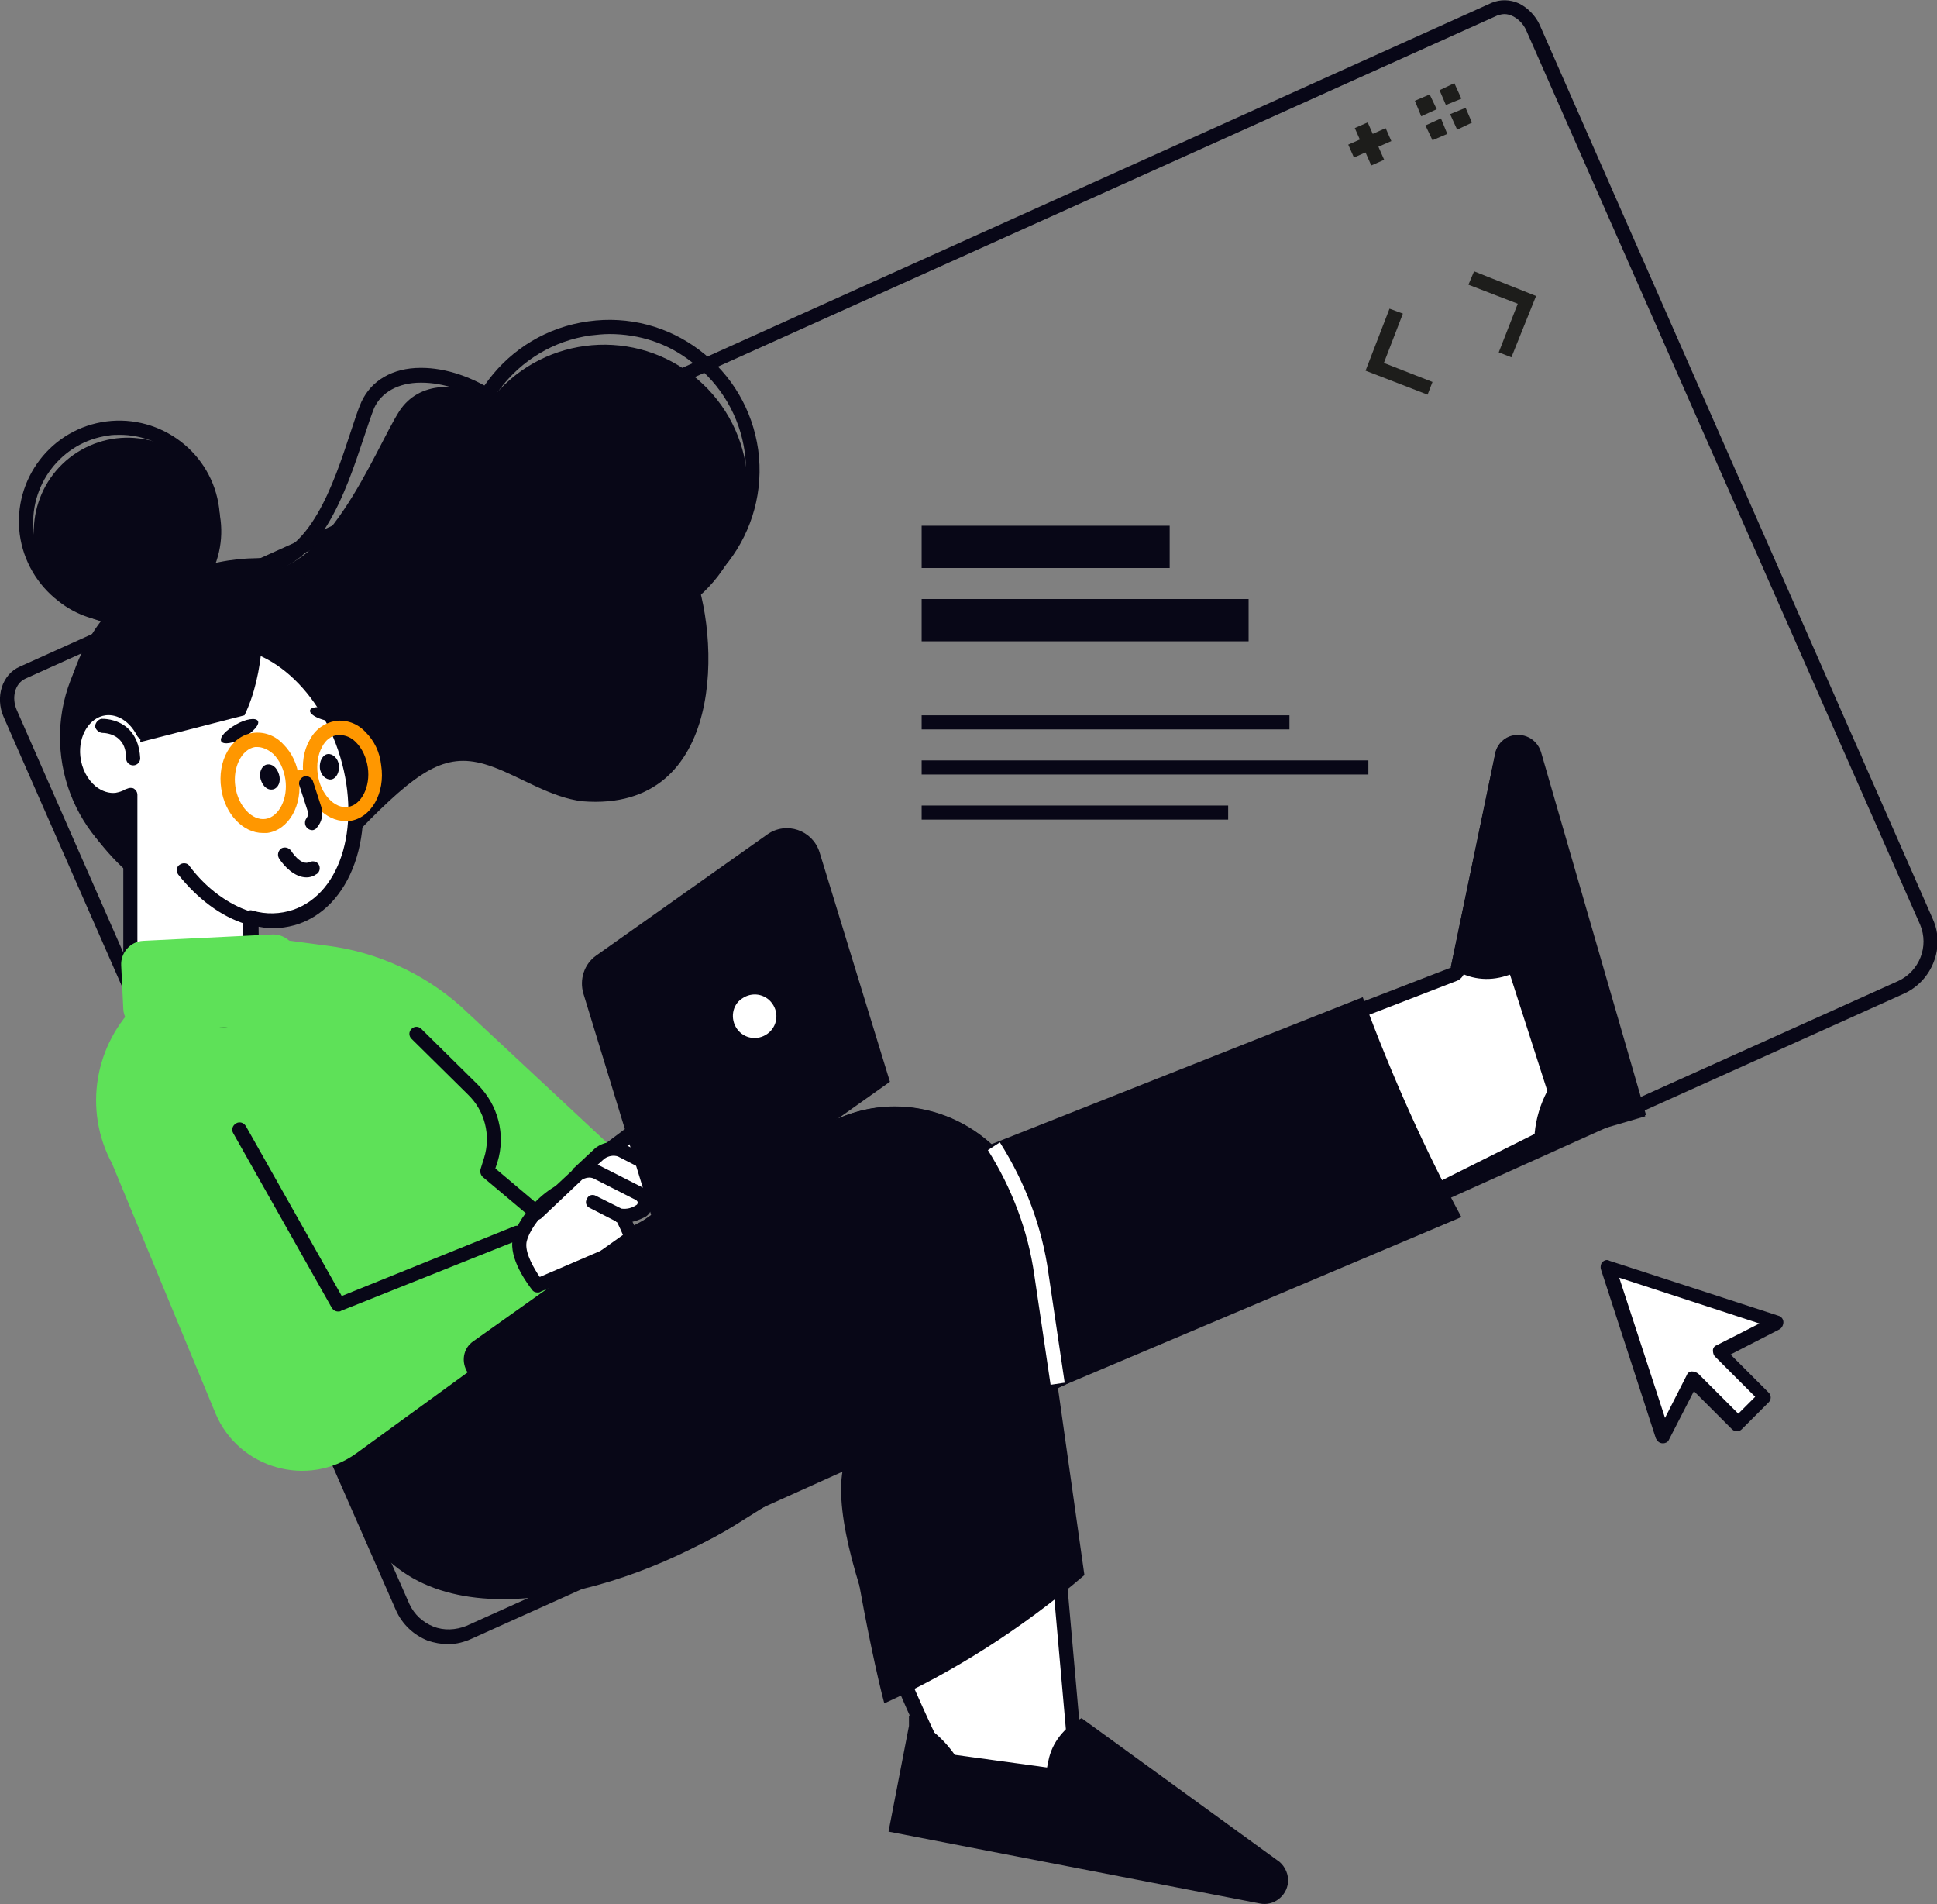
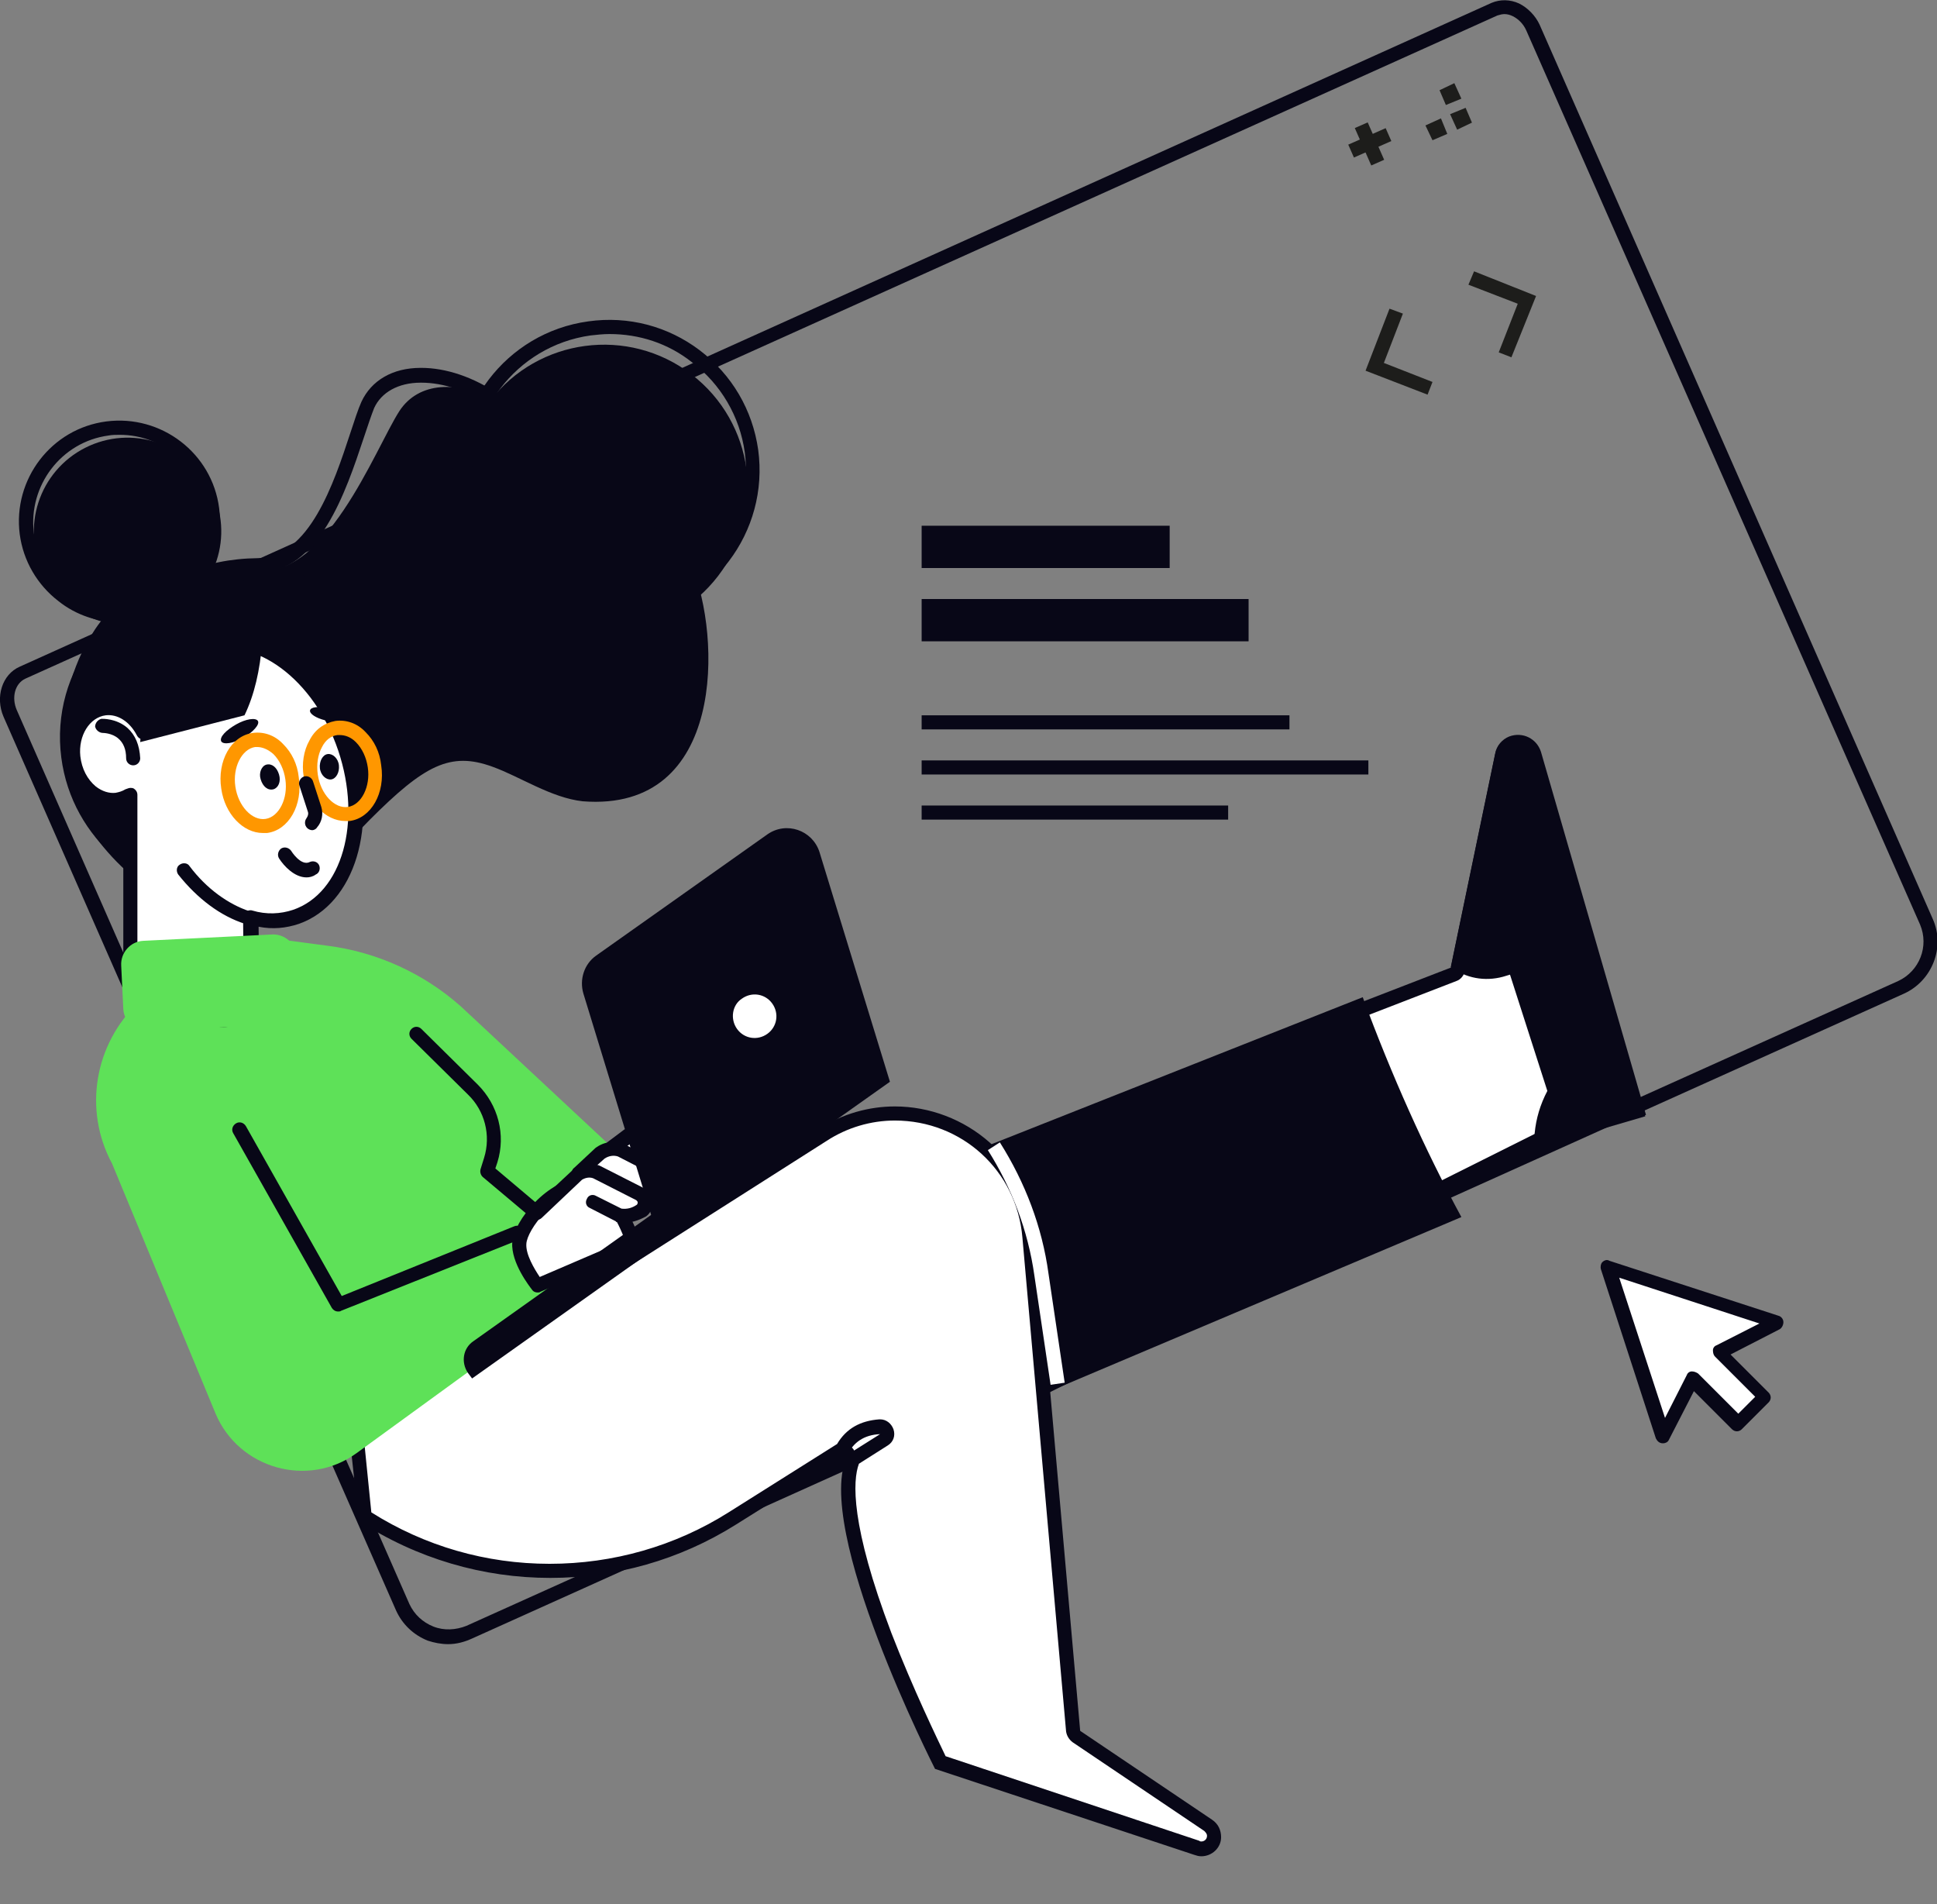
<svg xmlns="http://www.w3.org/2000/svg" version="1.1" x="0px" y="0px" viewBox="0 0 274.9 270.2" style="enable-background:new 0 0 274.9 270.2;" xml:space="preserve">
  <rect x="0" y="0" width="274.9" height="270.2" fill="#808080" stroke="none" />
  <style type="text/css">
	.st0{display:none;}
	.st1{display:inline;}
	.st2{fill:#F6F3E4;}
	.st3{fill:#93fc7c;}
	.st4{fill:#1D1D1B;}
	.st5{fill:#FFFFFF;}
	.st6{fill:#080717;}
	.st7{fill:#FFCF4B;}
	.st8{fill:#FF9700;}
	.st9{fill:#5ee158;}
	.st10{fill:#FCCC42;}
	.st11{fill:#FFBF0D;}
	.st12{fill:#F3AA06;}
	.st13{fill:#FECE40;}
	.st14{fill:#10101A;}
	.st15{fill:#23285C;}
	.st16{fill:#282D33;}
	.st17{fill:#FF7BAC;}
	.st18{fill:#F3C02A;}
	.st19{fill:#1F4142;}
	.st20{fill:#FFCD00;}
	.st21{fill:#FFA813;}
	.st22{fill:#FFAB01;}
	.st23{fill:#FFC910;}
	.st24{fill:#B0C8F2;}
</style>
  <g id="Layer_4" class="st0">
    <g class="st1">
      <rect x="-8.5" y="10.3" class="st2" width="302.9" height="234.1" fill="#000000" />
    </g>
  </g>
  <g id="Layer_2">
    <g>
      <g>
        <path class="st6" d="M63.6,233.3c-1,0-2-0.2-2.9-0.5c-2-0.8-3.6-2.3-4.5-4.3L0.5,101.7c-1.2-2.8-0.2-6,2.3-7.1L211.7,0.4     c1.2-0.5,2.6-0.5,3.9,0.1c1.2,0.6,2.3,1.7,2.9,3l55.8,126.9c1.8,4-0.1,8.8-4.1,10.6l0,0L67,232.5C65.9,233,64.8,233.3,63.6,233.3     z M213.5,2c-0.3,0-0.7,0.1-1,0.2L3.6,96.3c-1.5,0.7-2,2.7-1.2,4.5l55.7,126.8c0.7,1.5,1.9,2.6,3.4,3.2c1.5,0.6,3.2,0.5,4.7-0.1     l203.2-91.5l0.4,0.9l-0.4-0.9c3-1.4,4.4-4.9,3.1-8L216.6,4.3c-0.4-0.9-1.1-1.6-1.9-2C214.3,2.1,213.9,2,213.5,2z" fill="#000000" />
      </g>
      <g>
        <g>
          <polygon class="st4" points="202.6,56 193.8,52.6 197.2,43.8 199.1,44.5 196.4,51.5 203.3,54.2     " fill="#000000" />
        </g>
      </g>
      <g>
        <g>
          <polygon class="st4" points="214.5,50.7 212.7,50 215.4,43.1 208.4,40.4 209.2,38.5 218,42     " fill="#000000" />
        </g>
      </g>
      <g>
        <g>
          <rect x="193.4" y="17.6" transform="matrix(0.915 -0.403 0.403 0.915 8.22 80.009)" class="st4" width="2" height="5.8" fill="#000000" />
        </g>
        <g>
          <rect x="191.6" y="19.4" transform="matrix(0.915 -0.403 0.403 0.915 8.213 79.987)" class="st4" width="5.8" height="2" fill="#000000" />
        </g>
      </g>
      <g>
-         <polygon class="st4" points="202.9,13.4 200.8,14.3 201.7,16.5 203.9,15.5 202.9,13.4    " fill="#000000" />
        <polygon class="st4" points="204.5,16.8 202.3,17.8 203.3,19.9 205.4,19 204.5,16.8    " fill="#000000" />
        <polygon class="st4" points="206.4,11.8 204.3,12.8 205.2,14.9 207.4,14 206.4,11.8    " fill="#000000" />
        <polygon class="st4" points="208,15.3 205.8,16.2 206.8,18.4 208.9,17.4 208,15.3    " fill="#000000" />
      </g>
      <g>
        <polygon class="st5" points="252.2,187.6 240.2,183.7 228.2,179.8 232.1,191.8 236,203.8 240.2,195.6 246.6,202 250.4,198.2      244,191.8    " fill="#000000" />
        <path class="st6" d="M236,204.8C236,204.8,236,204.8,236,204.8c-0.5,0-0.8-0.3-1-0.7l-7.8-24c-0.1-0.4,0-0.8,0.2-1     c0.3-0.3,0.7-0.4,1-0.2l24,7.8c0.4,0.1,0.7,0.5,0.7,0.9c0,0.4-0.2,0.8-0.5,1l-7,3.6l5.4,5.4c0.4,0.4,0.4,1,0,1.4l-3.8,3.8     c-0.4,0.4-1,0.4-1.4,0l-5.4-5.4l-3.6,7C236.7,204.6,236.4,204.8,236,204.8z M229.8,181.3l6.5,19.9l3.1-6.1     c0.1-0.3,0.4-0.5,0.7-0.5c0.3,0,0.6,0.1,0.9,0.3l5.7,5.7l2.4-2.4l-5.7-5.7c-0.2-0.2-0.3-0.5-0.3-0.9c0-0.3,0.2-0.6,0.5-0.7     l6.1-3.1L229.8,181.3z" fill="#000000" />
      </g>
      <g>
        <g>
          <g>
            <g>
              <path class="st6" d="M23.5,116.4c-3.2,0-6.3-4.5-8.5-12.1c-1-3.4-0.8-11,3.8-17.1c3.8-5.1,10-7.9,17.8-8        c7.3-0.1,10.8-10.7,13.1-17.7c0.6-1.8,1.1-3.4,1.6-4.5c1.4-3,4.4-4.8,8.4-4.8c0,0,0.1,0,0.1,0c6.8,0,16,5,21.4,16.3        c0.4,0.8,0.2,1.7-0.5,3.1c-5,9.4-42.2,42.6-56.7,44.8C23.8,116.4,23.6,116.4,23.5,116.4z M59.8,54.3c0,0-0.1,0-0.1,0        c-3.2,0-5.6,1.4-6.6,3.6c-0.4,1-0.9,2.5-1.5,4.3c-2.5,7.5-6.3,19-15,19.1c-7.3,0.1-12.7,2.5-16.2,7.2        c-3.9,5.2-4.4,12.1-3.4,15.3l0,0c2.2,7.7,5.1,10.9,6.8,10.7c12.9-1.9,46.1-30.6,54.1-41.9c1.7-2.4,1.6-3.1,1.6-3.1        C74.4,58.9,66,54.3,59.8,54.3z" fill="#000000" />
            </g>
            <path class="st6" d="M9.1,103.6c-0.5-6.7,5.4-26.7,26.5-22.7c10.5,2,17.6-17.2,21.1-22.6c5.4-8.2,22.3-1.4,27.1,19       c1.4,5.9-52.1,41.5-68.8,40.9C12.2,118.1,9.8,112.7,9.1,103.6z" fill="#000000" />
            <ellipse transform="matrix(0.608 -0.794 0.794 0.608 -21.405 95.224)" class="st6" cx="85.7" cy="69.3" rx="20.4" ry="20.4" fill="#000000" />
            <g>
              <path class="st6" d="M86.4,88.2c-4.6,0-9.1-1.5-12.9-4.4c-4.6-3.5-7.5-8.5-8.3-14.1C63.6,58,71.8,47.2,83.5,45.6        c5.7-0.8,11.3,0.7,15.8,4.1c4.6,3.5,7.5,8.5,8.3,14.1c1.6,11.7-6.6,22.5-18.3,24.1l0,0C88.4,88.1,87.4,88.2,86.4,88.2z         M89.2,87L89.2,87L89.2,87z M86.5,47.4c-0.9,0-1.8,0.1-2.7,0.2c-10.6,1.5-18,11.3-16.6,21.9c0.7,5.1,3.4,9.7,7.5,12.8        c4.1,3.1,9.2,4.5,14.4,3.8l0,0c10.6-1.5,18-11.3,16.6-21.9c-0.7-5.1-3.4-9.7-7.5-12.8C94.8,48.7,90.7,47.4,86.5,47.4z" fill="#000000" />
            </g>
            <path class="st6" d="M70,84.9c7.1-1,12-7.5,11.1-14.6s-7.5-12-14.6-11.1c-7.1,1-12,7.5-11.1,14.6C56.4,80.9,62.9,85.9,70,84.9z       " fill="#000000" />
            <path class="st6" d="M64.9,65.8c10.3,2.5,29.5,5.8,33.3,14.6c4.1,9.7,4.9,34.9-15.5,33.3c-4.5-0.5-8.9-3.5-12.8-4.9       c-6-2.2-9.7-0.2-17.4,7.5s-10,13.7-22.1,13.2c-9.8-0.4-18.7-11.6-19.9-16.5C6.7,96.8,27.1,83.1,33.9,81.1       c6.8-2,10.6,3.6,16.4-1C54,77.3,58.9,71,64.9,65.8z" fill="#000000" />
          </g>
        </g>
        <g>
          <g>
            <g>
              <path class="st5" d="M53.9,211.5l6-19c15.4-9.6,32.2-16.7,49.9-20.8l25.7-6.1c0,0,0.1,0,0.1,0l70.6-27.3        c0.3-0.1,0.6-0.4,0.6-0.7l6.3-30.3c0.2-0.8,0.7-1.4,1.4-1.7c0.3-0.1,0.6-0.2,0.9-0.2c1,0,2,0.7,2.3,1.7l14.7,50.6l-13.7,4        c-0.1,0-0.1,0-0.2,0.1l-70.5,35.2l-48.5,16.3L53.9,211.5z" fill="#000000" />
              <path class="st6" d="M215.4,106.4c0.6,0,1.1,0.4,1.3,1l14.4,49.6l-12.8,3.7c-0.1,0-0.2,0.1-0.3,0.1l-70.4,35.2l-48.2,16.2        l-44.1-1.6l5.5-17.4c15.2-9.5,31.8-16.4,49.3-20.5l25.7-6.1c0.1,0,0.2,0,0.3-0.1l70.6-27.3c0.6-0.2,1.1-0.8,1.2-1.5l6.3-30.3        c0.1-0.4,0.4-0.8,0.8-1C215.1,106.4,215.2,106.4,215.4,106.4L215.4,106.4z M215.4,104.4c-0.4,0-0.8,0.1-1.2,0.2        c-1,0.4-1.8,1.3-2,2.4l-6.3,30.3l-70.6,27.3l-25.7,6.1c-17.9,4.2-34.9,11.3-50.5,21.1l-0.1,0.1l-6.5,20.7l47.1,1.7l48.7-16.4        l70.5-35.2l14.7-4.3l-14.9-51.5C218.2,105.3,216.8,104.4,215.4,104.4L215.4,104.4z" fill="#000000" />
            </g>
            <path class="st6" d="M58.5,193.3c14.1-11.6,33.2-18.5,51.1-22.7l25.7-6.1l58.1-23c4.1,11.1,8.8,21.6,14,31.2l-59.1,25       l-45.7,15.4L58.5,193.3z" fill="#000000" />
            <path class="st6" d="M213.3,138.6l1-0.3l5.3,16.5c-1,1.9-1.6,3.9-1.8,6l-0.2,2.4l1.3-0.7l14.7-4.3l-14.9-51.5       c-0.6-1.9-2.6-2.9-4.5-2.2c-1,0.4-1.8,1.3-2,2.4l-6.3,30.3C208,138.8,210.7,139.3,213.3,138.6z" fill="#000000" />
          </g>
          <g>
            <path class="st5" d="M170.5,262.2c-0.2,0-0.4,0-0.6-0.1L133.4,250c-0.9-1.7-4.7-9.4-7.9-18c-4.8-12.6-6.3-21.4-4.3-25.3       c0.2-0.4,0.1-0.9-0.2-1.2c-0.2-0.2-0.4-0.3-0.7-0.3c-0.2,0-0.4,0.1-0.5,0.2l-15.8,9.9c-7.8,4.9-16.7,7.5-25.9,7.5       c-9.3,0-18.4-2.7-26.2-7.7l-1.2-12l66.2-42.1c3.1-2,6.6-3,10.2-3c10,0,18.2,7.5,19.1,17.5l6.2,70.1c0,0.3,0.2,0.6,0.4,0.7       l18.7,12.6c0.5,0.4,0.8,1,0.8,1.6C172.3,261.5,171.5,262.2,170.5,262.2z" fill="#000000" />
            <path class="st6" d="M127,157v2c9.5,0,17.3,7.1,18.1,16.6l6.2,70.1c0.1,0.6,0.4,1.1,0.9,1.5l18.7,12.6c0.2,0.2,0.4,0.4,0.4,0.7       c0,0.5-0.4,0.8-0.8,0.8c-0.1,0-0.2,0-0.3-0.1c0,0,0,0,0,0l-36-12c-1.1-2.3-4.6-9.5-7.7-17.5c-5.8-15.3-5.5-21.6-4.6-24l4.1-2.6       c0.8-0.5,1.1-1.4,0.8-2.3c-0.3-0.8-1-1.4-1.9-1.4c0,0-0.1,0-0.1,0c-2.7,0.2-4.7,1.3-6,3.5l-15.4,9.7       c-7.6,4.8-16.4,7.3-25.4,7.3c-9,0-17.7-2.5-25.3-7.3l-1.1-10.9l65.7-41.8c2.9-1.9,6.3-2.9,9.7-2.9L127,157L127,157z M127,157       c-3.6,0-7.4,1-10.8,3.2l-66.7,42.5l1.4,13.1l0,0c8.3,5.4,17.7,8.1,27.2,8.1c9.2,0,18.3-2.5,26.4-7.6l15.8-9.9       c0.8-1.7,2.3-2.8,4.6-2.9l-4.6,2.9c-5.1,10.3,12.4,44.6,12.4,44.6l36.8,12.2c0.3,0.1,0.6,0.2,1,0.2c1.5,0,2.8-1.2,2.8-2.7       c0-1-0.4-1.9-1.3-2.5l-18.7-12.6l-6.2-70.1C146.2,164.4,136.9,157,127,157L127,157z" fill="#000000" />
          </g>
-           <path class="st6" d="M153.9,223.5c-9,7.7-18.7,13.8-28.4,18.2c-1.8-6.6-6.9-32-5.2-35.4l-15.8,9.9c-16.4,10.3-44.4,18-53.6-0.5      l0,0l-7.6-17.5l72.9-38c12.7-8.1,29.6,0.2,30.9,15.2L153.9,223.5z" fill="#000000" />
-           <path class="st6" d="M148.8,249.8l-0.2,1l-13.1-1.8c-1.2-1.7-2.7-3.2-4.5-4.3l-2-1.3l0,1.5l-2.9,15l52.7,10.2c1.9,0.4,3.8-1,4-3      c0.1-1.1-0.4-2.2-1.2-2.9l-28.1-20.4C151,245.1,149.3,247.3,148.8,249.8z" fill="#000000" />
        </g>
        <g>
          <path class="st9" d="M85.7,167.3l-9.8,20.5l-25.3,18.4c-6.9,5-16.7,2.2-20-5.6l-14.7-35.5c-4.1-7.6-2.5-17,3.8-22.9l10.9-10.1      l15.9,2.1c7,0.9,13.6,3.9,18.9,8.6l22.4,20.9L85.7,167.3z" fill="#000000" />
          <g>
            <path class="st5" d="M89.9,176.5l-13.6,5.9c0,0-2.8-3.4-2.6-6c0.2-2.6,4.6-8.2,9.1-8.3C87.3,168,89.9,176.5,89.9,176.5z" fill="#000000" />
            <path class="st6" d="M76.3,183.4c-0.3,0-0.6-0.1-0.8-0.4c-0.3-0.4-3-3.8-2.8-6.7c0.2-3,5-9.1,10.1-9.2c0,0,0.1,0,0.1,0       c5,0,7.7,8.2,8,9.1c0.1,0.5-0.1,1-0.6,1.2l-13.6,5.9C76.6,183.4,76.4,183.4,76.3,183.4z M82.9,169.1       C82.9,169.1,82.9,169.1,82.9,169.1c-4.1,0.1-8.1,5.4-8.2,7.4c-0.1,1.5,1.1,3.5,1.9,4.7l12.1-5.2       C87.8,173.5,85.6,169.1,82.9,169.1z" fill="#000000" />
          </g>
          <g>
            <path class="st6" d="M48,186.1c-0.4,0-0.7-0.2-0.9-0.5l-14-24.8c-0.3-0.5-0.1-1.1,0.4-1.4c0.5-0.3,1.1-0.1,1.4,0.4l13.6,24.1       L73,174c0.5-0.2,1.1,0,1.3,0.6c0.2,0.5,0,1.1-0.6,1.3L48.4,186C48.3,186.1,48.1,186.1,48,186.1z" fill="#000000" />
          </g>
          <g>
            <path class="st6" d="M76,173c-0.2,0-0.5-0.1-0.6-0.2l-6.9-5.8c-0.3-0.3-0.4-0.7-0.3-1.1l0.5-1.6c1-3.2,0.1-6.7-2.3-9l-8-7.9       c-0.4-0.4-0.4-1,0-1.4c0.4-0.4,1-0.4,1.4,0l8,7.9c2.9,2.9,4,7.1,2.8,11l-0.3,0.9l6.4,5.4c0.4,0.4,0.5,1,0.1,1.4       C76.6,172.9,76.3,173,76,173z" fill="#000000" />
          </g>
          <g>
            <path class="st5" d="M89.2,161.2l1.2-0.7c1-0.6,2.2-1,3.4-1.3l5.8-1.2c1.2-0.2,2.2,0.8,1.9,2l0,0c-0.3,1.2-1.2,2.2-2.3,2.6       l-6.9,1.7L89.2,161.2z" fill="#000000" />
            <path class="st6" d="M92.2,165.3c-0.3,0-0.5-0.1-0.7-0.3l-3-3.1c-0.2-0.2-0.3-0.5-0.3-0.8c0-0.3,0.2-0.6,0.5-0.7l1.2-0.7       c1.1-0.6,2.4-1.1,3.6-1.4l5.8-1.2c0.9-0.2,1.8,0.1,2.4,0.8c0.6,0.7,0.9,1.6,0.6,2.5c-0.4,1.5-1.5,2.7-2.9,3.3       c-0.1,0-0.1,0-0.2,0.1l-6.9,1.7C92.4,165.3,92.3,165.3,92.2,165.3z M90.8,161.4l1.7,1.8l6.3-1.5c0.8-0.4,1.4-1.1,1.7-2       c0.1-0.3-0.1-0.5-0.1-0.6c-0.1-0.1-0.3-0.2-0.6-0.2l-5.8,1.2c-1.1,0.2-2.1,0.6-3.1,1.2L90.8,161.4z" fill="#000000" />
          </g>
          <g>
            <path class="st5" d="M87,162.9l2-1.5c0.8-0.7,2-0.8,3-0.4l8.2,3.4c1.1,0.5,1.3,2,0.3,2.7l0,0c-1,0.8-2.2,1-3.4,0.8l-6.1-3       L87,162.9z" fill="#000000" />
            <path class="st6" d="M97.9,168.9c-0.4,0-0.7,0-1.1-0.1c-0.1,0-0.2,0-0.2-0.1l-10.1-5c-0.3-0.2-0.5-0.5-0.6-0.8       c0-0.3,0.1-0.7,0.4-0.9l2-1.5c1.1-0.9,2.6-1.1,4-0.5l8.2,3.4c0.9,0.4,1.4,1.1,1.5,2.1c0.1,0.9-0.2,1.8-1,2.4       C100.2,168.6,99.1,168.9,97.9,168.9z M97.4,166.9c0.9,0.2,1.8-0.1,2.5-0.6c0.2-0.2,0.2-0.4,0.2-0.5c0-0.1-0.1-0.3-0.3-0.5       l-8.2-3.4c-0.7-0.3-1.4-0.2-2,0.3l-0.7,0.5L97.4,166.9z" fill="#000000" />
          </g>
          <g>
            <path class="st5" d="M82.1,166.4l3-2.8c0.8-0.7,2-0.8,3-0.4l6.8,3.4c1.1,0.5,1.3,2,0.3,2.7l0,0c-1,0.8-2.2,1-3.4,0.8l-5.5-2.3       L82.1,166.4z" fill="#000000" />
            <path class="st6" d="M92.7,171.2c-0.4,0-0.7,0-1.1-0.1c-0.1,0-0.1,0-0.2-0.1l-5.5-2.3l-4.1-1.4c-0.3-0.1-0.6-0.4-0.6-0.7       c-0.1-0.3,0-0.7,0.3-0.9l3-2.8c1.2-0.9,2.7-1.1,4-0.6l6.8,3.5c0.8,0.3,1.4,1.1,1.5,2c0.1,0.9-0.2,1.8-1,2.4       C94.9,170.8,93.8,171.2,92.7,171.2z M92.1,169.2c0.9,0.2,1.8,0,2.5-0.6c0.2-0.2,0.2-0.4,0.2-0.5c0-0.1-0.1-0.3-0.3-0.5       l-6.8-3.5c-0.6-0.2-1.3-0.1-1.9,0.3L84,166l2.6,0.9L92.1,169.2z" fill="#000000" />
          </g>
          <g>
            <path class="st5" d="M76,172l5.8-5.4c0.8-0.6,1.8-0.7,2.7-0.4l6.1,3.1c1,0.4,1.1,1.8,0.3,2.4v0c-0.9,0.7-2,0.9-3.1,0.7       l-3.7-1.9L76,172z" fill="#000000" />
            <path class="st6" d="M88.6,173.5c-0.3,0-0.7,0-1-0.1c-0.1,0-0.2,0-0.2-0.1l-3.7-1.9c-0.5-0.2-0.7-0.8-0.4-1.3       c0.2-0.5,0.8-0.7,1.3-0.4l3.6,1.8c0.8,0.1,1.5-0.1,2.1-0.5c0.2-0.1,0.2-0.3,0.2-0.4c0-0.1-0.1-0.2-0.2-0.3l-6.1-3.1       c-0.5-0.2-1.1-0.1-1.6,0.2l-5.7,5.4c-0.4,0.4-1,0.4-1.4,0c-0.4-0.4-0.4-1,0-1.4l5.8-5.4c0,0,0,0,0.1-0.1c1-0.8,2.4-1,3.7-0.5       l6.1,3.1c0.7,0.3,1.3,1,1.4,1.9c0.1,0.8-0.2,1.7-0.9,2.2C90.6,173.2,89.6,173.5,88.6,173.5z" fill="#000000" />
          </g>
          <g>
            <path class="st6" d="M110.7,164.6L67,195.6l-0.6-0.8c-1-1.5-0.7-3.5,0.8-4.5l41.1-29.2L110.7,164.6z" fill="#000000" />
            <path class="st6" d="M93.7,176.6l32.6-23.1l-10-32.6c-1-3.1-4.7-4.4-7.4-2.5l-24.3,17.2c-1.7,1.2-2.4,3.4-1.8,5.4L93.7,176.6z" fill="#000000" />
            <path class="st5" d="M104.6,146c1,1.4,2.9,1.7,4.3,0.7c1.4-1,1.7-2.9,0.7-4.3c-1-1.4-2.9-1.7-4.3-0.7       C103.9,142.6,103.6,144.6,104.6,146z" fill="#000000" />
          </g>
        </g>
        <g>
          <path class="st5" d="M149.1,196.5l-2.3-15.5c-0.9-6.4-3.2-12.4-6.6-17.8l1.7-1.1c3.6,5.7,6,12,6.9,18.6l2.3,15.5L149.1,196.5z" fill="#000000" />
        </g>
      </g>
      <g>
        <path class="st6" d="M25.6,103.6l26.6-6.9c-3.6-9.6-13.4-15.8-24-14.4C15.8,83.9,7.1,95.2,8.7,107.5c1.5,11.6,11.6,20,23,19.6     L25.6,103.6z" fill="#000000" />
        <ellipse transform="matrix(0.892 -0.452 0.452 0.892 -32.125 16.331)" class="st6" cx="18.1" cy="75.4" rx="13.3" ry="13.3" fill="#000000" />
        <g>
          <path class="st6" d="M17,88.3c-3.1,0-6.2-1-8.7-3c-3-2.3-5-5.7-5.5-9.5c-1-7.8,4.5-15,12.3-16c7.8-1,15,4.5,16,12.3      c1,7.8-4.5,15-12.3,16C18.2,88.3,17.6,88.3,17,88.3z M17,61.7c-0.5,0-1.1,0-1.6,0.1C8.7,62.7,4,68.9,4.8,75.6      c0.4,3.3,2.1,6.2,4.7,8.2c2.6,2,5.8,2.9,9.1,2.5c6.7-0.9,11.5-7.1,10.6-13.8C28.4,66.2,23.1,61.7,17,61.7z" fill="#000000" />
        </g>
        <g>
          <path class="st5" d="M28.9,91.6c-4.7,1.6-7.7,6.4-8.3,12.3l-0.1,0c-1.1-2.2-3.2-3.6-5.4-3.3c-2.8,0.4-4.8,3.5-4.4,6.9      c0.4,3.7,3.2,6.4,6.1,6c0.6-0.1,1.2-0.3,1.8-0.6l0,26.9c0,3.2,17.2,8.4,17.2,1.8l-0.1-11.3c2.2,0.6,4.3,0.6,6.4-0.1      c7.5-2.6,10.6-13.3,7-23.9C45.4,95.6,36.3,89,28.9,91.6z" fill="#000000" />
          <path class="st6" d="M30.8,145.8c-5,0-13.3-2.9-13.3-6l0-25.4c-0.2,0.1-0.4,0.1-0.6,0.1c-1.5,0.2-3.1-0.3-4.3-1.3      c-1.6-1.3-2.7-3.4-2.9-5.7c-0.4-3.9,2-7.5,5.3-8c1.8-0.2,3.7,0.5,5,1.9c1.2-5.4,4.3-9.3,8.6-10.8l0,0c8-2.7,17.6,4.1,21.4,15.3      c3.8,11.1,0.4,22.4-7.6,25.2c-1.8,0.6-3.7,0.8-5.7,0.4l0.1,10.1c0,1.5-0.7,2.6-1.9,3.3C33.8,145.5,32.4,145.8,30.8,145.8z       M18.5,111.8c0.2,0,0.3,0,0.5,0.1c0.3,0.2,0.5,0.5,0.5,0.9l0,26.9c0.2,1.1,6.8,4.4,12,4c3.1-0.2,3.1-1.7,3.1-2.2l-0.1-11.3      c0-0.3,0.1-0.6,0.4-0.8c0.2-0.2,0.6-0.3,0.9-0.2c2,0.6,4,0.5,5.8-0.1c7-2.4,9.8-12.5,6.4-22.6c-3.4-10.1-11.9-16.4-18.9-14l0,0      c-4.1,1.4-7,5.7-7.7,11.5c-0.1,0.5-0.5,0.9-1.1,0.9c-0.4,0-0.7-0.2-0.9-0.6c-1-1.9-2.7-3-4.4-2.8c-2.3,0.3-3.9,2.9-3.6,5.8      c0.2,1.8,1,3.3,2.2,4.3c0.9,0.7,1.9,1,2.8,0.9c0.5-0.1,0.9-0.2,1.4-0.5C18.1,111.9,18.3,111.8,18.5,111.8z M28.9,91.6L28.9,91.6      L28.9,91.6z" fill="#000000" />
        </g>
        <g>
          <path class="st6" d="M35.1,131.1c-0.1,0-0.2,0-0.3,0c-3.5-1.1-6.8-3.6-9.5-7c-0.3-0.4-0.3-1.1,0.2-1.4c0.4-0.3,1.1-0.3,1.4,0.2      c2.4,3.2,5.5,5.4,8.5,6.4c0.5,0.2,0.8,0.7,0.7,1.2C35.9,130.9,35.5,131.1,35.1,131.1z" fill="#000000" />
        </g>
        <path class="st6" d="M44,100.8c-0.1,0.5,0.9,1.1,2.1,1.4c1.3,0.3,2.4,0.2,2.5-0.3c0.1-0.5-0.9-1.1-2.1-1.4     C45.3,100.2,44.1,100.3,44,100.8z" fill="#000000" />
        <path class="st6" d="M31.4,105.2c0.3,0.5,1.7,0.3,3.1-0.5c1.4-0.8,2.4-1.9,2.1-2.4c-0.3-0.5-1.7-0.3-3.1,0.5     C32.1,103.6,31.1,104.6,31.4,105.2z" fill="#000000" />
        <g>
          <path class="st6" d="M43.5,124.5c-1.7,0-3.2-1.6-3.9-2.7c-0.3-0.5-0.1-1.1,0.3-1.4c0.5-0.3,1.1-0.1,1.4,0.3l0,0      c0,0,1.4,2.3,2.7,1.6c0.5-0.2,1.1,0,1.3,0.5c0.2,0.5,0,1.1-0.5,1.3C44.4,124.4,43.9,124.5,43.5,124.5z" fill="#000000" />
        </g>
        <g>
          <path class="st6" d="M18.9,108.6c-0.5,0-1-0.4-1-1c0-1.3-0.4-2.2-1.1-2.8c-0.9-0.8-2.2-0.8-2.2-0.8c-0.5,0-1-0.4-1.1-0.9      c0-0.5,0.4-1,0.9-1.1c0.1,0,2.1-0.1,3.7,1.3c1.1,1,1.7,2.4,1.8,4.3C19.9,108.1,19.5,108.6,18.9,108.6      C18.9,108.6,18.9,108.6,18.9,108.6z" fill="#000000" />
        </g>
        <path class="st6" d="M45.4,109c0.1,1,0.9,1.7,1.6,1.6c0.7-0.1,1.2-1,1.1-2c-0.1-1-0.9-1.7-1.6-1.6S45.3,108,45.4,109z" fill="#000000" />
        <path class="st6" d="M37,110.6c0.3,1,1,1.6,1.8,1.4c0.7-0.2,1.1-1.1,0.8-2.1c-0.3-1-1-1.6-1.8-1.4     C37.1,108.7,36.7,109.7,37,110.6z" fill="#000000" />
        <path class="st6" d="M34.7,101.5c1.4-2.9,2.2-6.4,2.5-10.3c0-0.1,0-0.3,0-0.4c-2.9-1.4-5.9-1.7-8.6-0.7     c-5.2,1.9-8.3,7.9-8.7,15.2L34.7,101.5z" fill="#000000" />
        <g>
          <path class="st6" d="M54,97c-0.4,0-0.7-0.2-0.9-0.6c-0.1-0.1-5.2-10.7-16.3-11.7c-0.6,0-1-0.5-0.9-1.1c0-0.5,0.5-1,1.1-0.9      c12.3,1.1,17.7,12.3,17.9,12.8c0.2,0.5,0,1.1-0.5,1.3C54.3,97,54.2,97,54,97z" fill="#000000" />
        </g>
        <g>
          <path class="st8" d="M37.3,118.2c-2.8,0-5.4-2.7-5.9-6.3c-0.6-3.9,1.4-7.5,4.5-7.9c1.5-0.2,3.1,0.3,4.3,1.6      c1.2,1.2,2,2.8,2.2,4.7c0,0,0,0,0,0c0.6,3.9-1.4,7.5-4.5,7.9C37.7,118.2,37.5,118.2,37.3,118.2z M36.5,106c-0.1,0-0.2,0-0.3,0      c-1.9,0.3-3.2,2.9-2.8,5.6c0.4,2.8,2.4,4.9,4.3,4.6c1.9-0.3,3.2-2.9,2.8-5.6c-0.2-1.4-0.8-2.7-1.7-3.6      C38,106.3,37.2,106,36.5,106z" fill="#000000" />
        </g>
        <g>
          <path class="st8" d="M49,116.5c-2.8,0-5.4-2.7-5.9-6.3c-0.3-1.8,0-3.7,0.8-5.1c0.8-1.6,2.1-2.5,3.7-2.8c1.5-0.2,3.1,0.3,4.3,1.6      c1.2,1.2,2,2.8,2.2,4.7l0,0c0.6,3.9-1.4,7.5-4.5,7.9C49.4,116.5,49.2,116.5,49,116.5z M48.2,104.3c-0.1,0-0.2,0-0.3,0      c-0.9,0.1-1.7,0.7-2.2,1.7c-0.6,1.1-0.8,2.5-0.6,3.9c0.4,2.8,2.4,4.9,4.3,4.6c1.9-0.3,3.2-2.9,2.8-5.6c0,0,0,0,0,0      c-0.2-1.4-0.8-2.7-1.7-3.6C49.8,104.6,49,104.3,48.2,104.3z" fill="#000000" />
        </g>
        <g>
-           <path class="st8" d="M41.8,111.4c-0.5,0-0.9-0.4-1-0.9c-0.1-0.5,0.3-1.1,0.8-1.1l1.7-0.2c0.5-0.1,1.1,0.3,1.1,0.8      c0.1,0.5-0.3,1.1-0.8,1.1l-1.7,0.2C41.9,111.4,41.9,111.4,41.8,111.4z" fill="#000000" />
-         </g>
+           </g>
        <g>
          <path class="st6" d="M44.3,117.8c-0.2,0-0.5-0.1-0.7-0.3c-0.4-0.4-0.4-1-0.1-1.4c0.2-0.3,0.3-0.6,0.2-0.9l-1.2-3.7      c-0.2-0.5,0.1-1.1,0.6-1.3c0.5-0.2,1.1,0.1,1.3,0.6l1.2,3.7c0.3,1,0.1,2.1-0.6,2.9C44.9,117.6,44.6,117.8,44.3,117.8z" fill="#000000" />
        </g>
        <path class="st9" d="M39.3,145.4L21,146.3c-1.8,0.1-3.4-1.3-3.5-3.1l-0.3-6.2c-0.1-1.8,1.3-3.4,3.1-3.5l18.3-0.9     c1.8-0.1,3.4,1.3,3.5,3.1l0.3,6.2C42.5,143.8,41.1,145.3,39.3,145.4z" fill="#000000" />
      </g>
      <g>
        <rect x="130.8" y="101.5" class="st6" width="52.2" height="2" fill="#000000" />
      </g>
      <g>
        <rect x="130.8" y="107.9" class="st6" width="63.4" height="2" fill="#000000" />
      </g>
      <g>
        <rect x="130.8" y="114.3" class="st6" width="43.5" height="2" fill="#000000" />
      </g>
      <g>
        <rect x="130.8" y="74.6" class="st6" width="35.2" height="6" fill="#000000" />
      </g>
      <g>
        <rect x="130.8" y="85" class="st6" width="46.4" height="6" fill="#000000" />
      </g>
    </g>
  </g>
</svg>